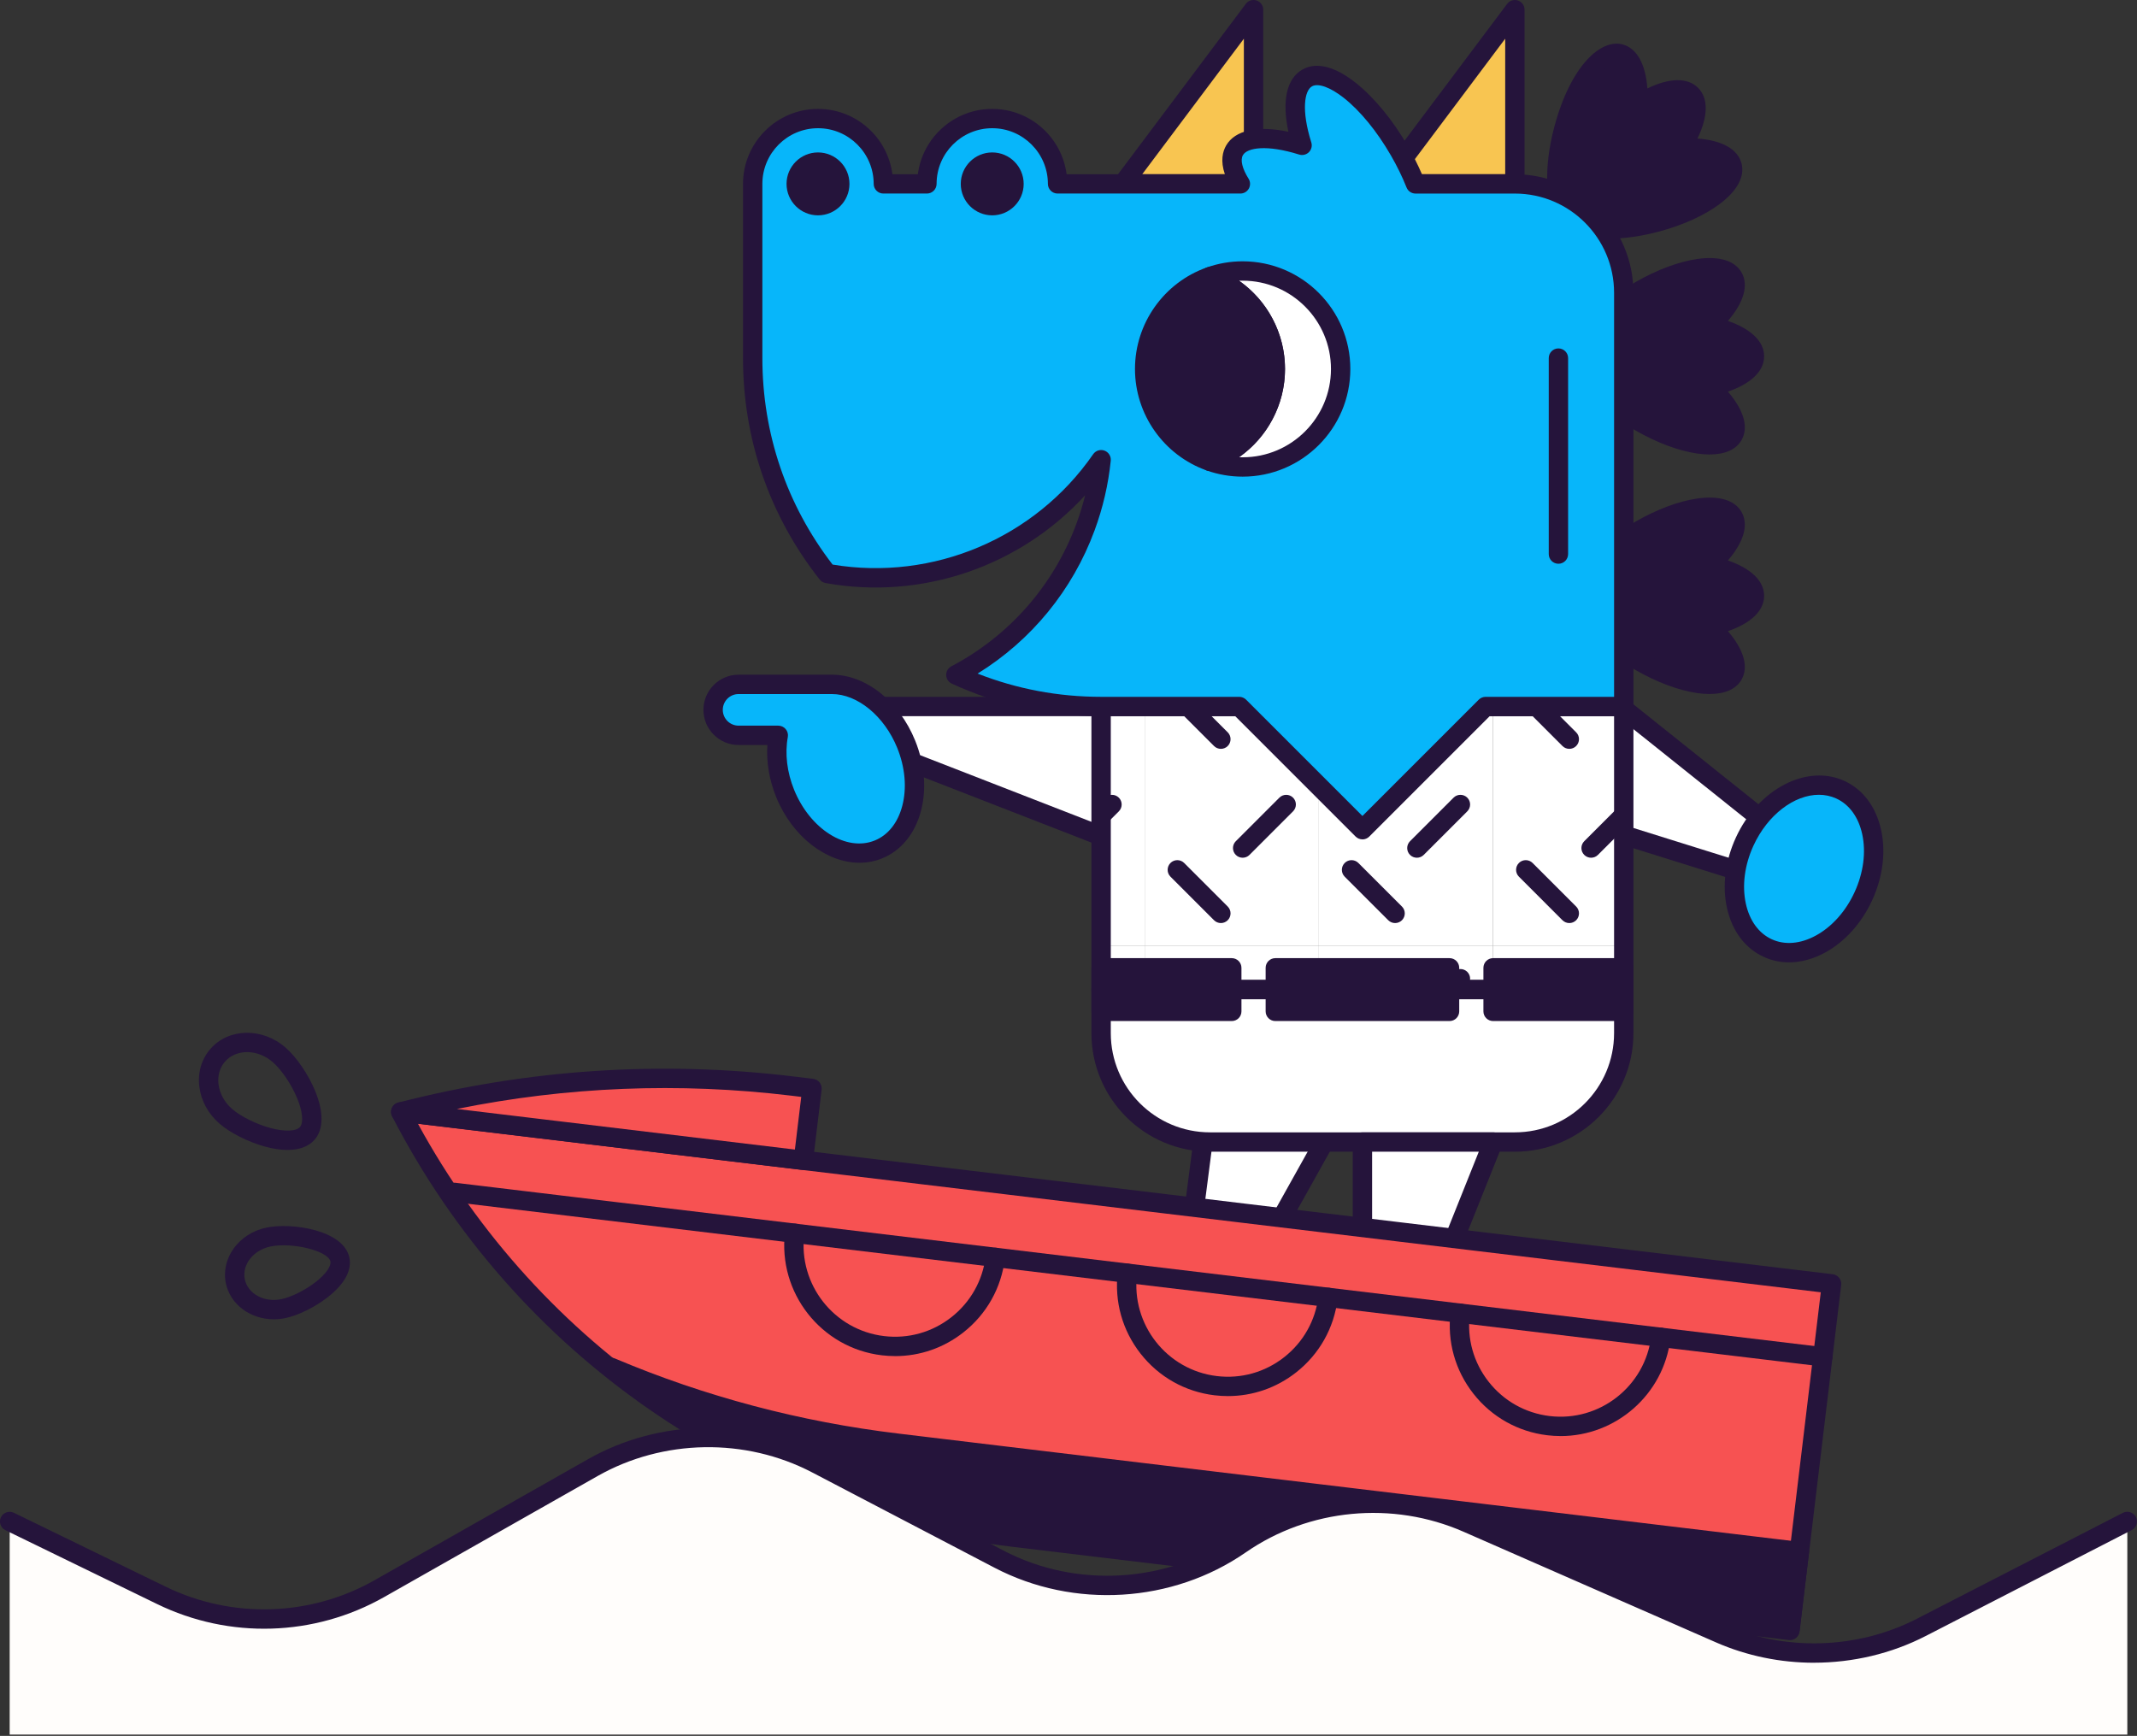
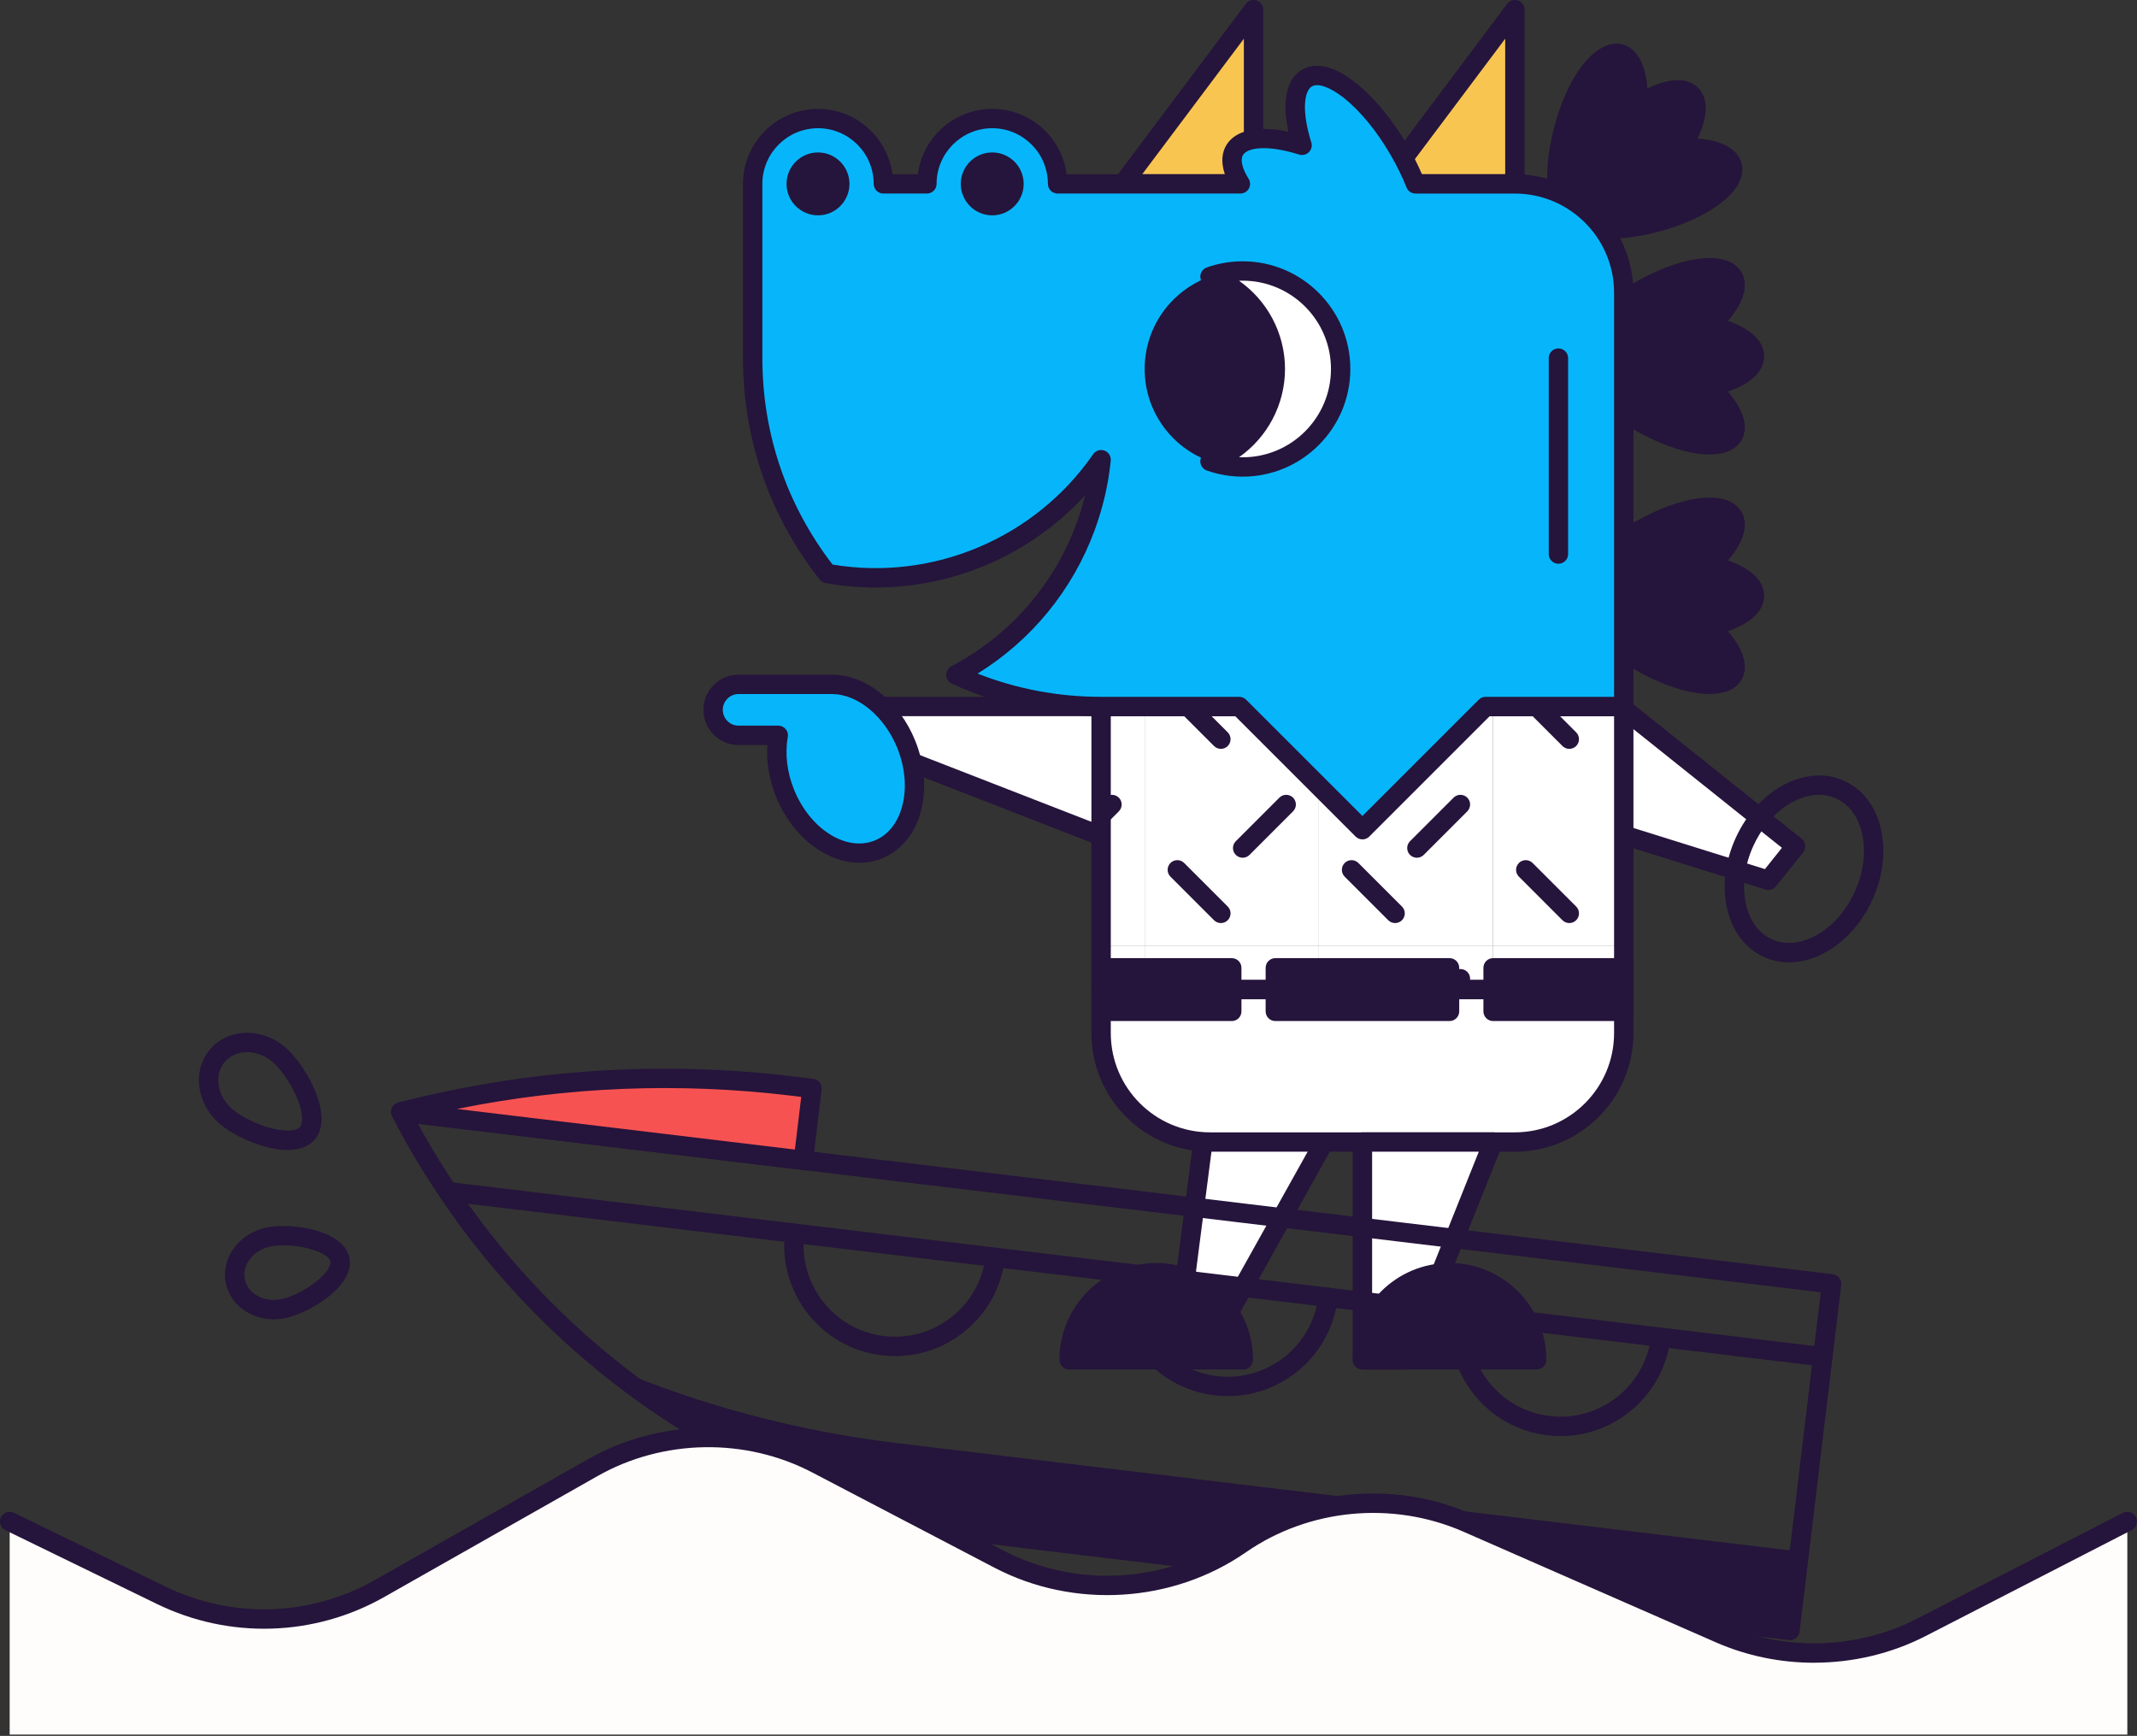
<svg xmlns="http://www.w3.org/2000/svg" width="437" height="355" viewBox="0 0 437 355" fill="none">
  <rect x="0" y="0" width="437" height="355" fill="#333333" stroke="none" />
  <g clip-path="url(#clip0_59_729)">
    <path d="M271.081 233.01L249.378 271.897L241.6 267.558L247.746 219.992L271.081 233.01Z" fill="white" />
    <path d="M249.373 273.876C249.047 273.876 248.715 273.797 248.409 273.624L240.63 269.285C239.923 268.889 239.527 268.107 239.631 267.3L245.776 219.735C245.86 219.081 246.261 218.517 246.85 218.22C247.439 217.924 248.131 217.938 248.705 218.26L272.036 231.283C272.496 231.541 272.832 231.966 272.976 232.471C273.119 232.976 273.055 233.52 272.798 233.975L251.095 272.862C250.734 273.51 250.061 273.876 249.364 273.876H249.373ZM243.733 266.479L248.611 269.201L268.384 233.772L249.334 223.139L243.733 266.479Z" fill="#25143B" />
    <path d="M225.791 144.484H180.006V153.391L225.791 171.204V144.484Z" fill="white" />
    <path d="M225.791 173.183C225.549 173.183 225.306 173.138 225.074 173.049L179.289 155.236C178.527 154.939 178.027 154.207 178.027 153.391V144.484C178.027 143.391 178.913 142.505 180.007 142.505H225.791C226.885 142.505 227.77 143.391 227.77 144.484V171.204C227.77 171.857 227.449 172.47 226.909 172.837C226.578 173.064 226.187 173.183 225.791 173.183ZM181.986 152.035L223.812 168.309V146.463H181.986V152.035Z" fill="#25143B" />
    <path d="M331.408 144.484L367.178 173.069L361.616 180.026L314.728 165.36L331.408 144.484Z" fill="white" />
    <path d="M361.616 182.005C361.418 182.005 361.22 181.976 361.027 181.916L314.139 167.25C313.516 167.057 313.026 166.567 312.838 165.939C312.645 165.316 312.779 164.633 313.184 164.123L329.864 143.247C330.547 142.396 331.789 142.252 332.645 142.935L368.415 171.52C368.826 171.847 369.088 172.327 369.147 172.847C369.207 173.366 369.053 173.891 368.727 174.301L363.165 181.258C362.784 181.738 362.21 182 361.621 182L361.616 182.005ZM318.078 164.336L360.914 177.735L364.392 173.381L331.715 147.27L318.078 164.336Z" fill="#25143B" />
    <mask id="mask0_59_729" style="mask-type:luminance" maskUnits="userSpaceOnUse" x="225" y="144" width="108" height="59">
      <path d="M332.046 144.484H225.167V202.377H332.046V144.484Z" fill="white" />
    </mask>
    <g mask="url(#mask0_59_729)">
      <path d="M234.074 122.218H198.448V157.844H234.074V122.218Z" fill="white" />
      <path d="M234.074 157.844H198.448V193.47H234.074V157.844Z" fill="white" />
      <path d="M218.488 175.41C217.983 175.41 217.473 175.217 217.087 174.831C216.315 174.059 216.315 172.807 217.087 172.03L225.994 163.124C226.766 162.352 228.022 162.352 228.794 163.124C229.566 163.895 229.566 165.147 228.794 165.924L219.888 174.831C219.502 175.217 218.997 175.41 218.488 175.41Z" fill="#25143B" />
      <path d="M234.074 193.47H198.448V229.096H234.074V193.47Z" fill="white" />
      <path d="M218.488 211.036C217.983 211.036 217.473 210.843 217.087 210.457C216.315 209.685 216.315 208.433 217.087 207.656L225.994 198.75C226.766 197.978 228.022 197.978 228.794 198.75C229.566 199.522 229.566 200.773 228.794 201.55L219.888 210.457C219.502 210.843 218.997 211.036 218.488 211.036Z" fill="#25143B" />
      <path d="M269.7 122.218H234.074V157.844H269.7V122.218Z" fill="white" />
      <path d="M249.66 153.143C249.155 153.143 248.646 152.95 248.26 152.564L239.353 143.658C238.581 142.886 238.581 141.634 239.353 140.857C240.125 140.085 241.382 140.085 242.154 140.857L251.061 149.764C251.832 150.536 251.832 151.787 251.061 152.564C250.675 152.95 250.17 153.143 249.66 153.143Z" fill="#25143B" />
      <path d="M269.7 157.844H234.074V193.47H269.7V157.844Z" fill="white" />
      <path d="M254.114 175.41C253.609 175.41 253.099 175.217 252.713 174.831C251.941 174.059 251.941 172.807 252.713 172.03L261.62 163.124C262.392 162.352 263.648 162.352 264.42 163.124C265.192 163.895 265.192 165.147 264.42 165.924L255.514 174.831C255.128 175.217 254.623 175.41 254.114 175.41Z" fill="#25143B" />
      <path d="M249.66 188.769C249.155 188.769 248.646 188.576 248.26 188.191L239.353 179.284C238.581 178.512 238.581 177.26 239.353 176.483C240.125 175.711 241.382 175.711 242.154 176.483L251.061 185.39C251.832 186.162 251.832 187.414 251.061 188.191C250.675 188.576 250.17 188.769 249.66 188.769Z" fill="#25143B" />
      <path d="M269.7 193.47H234.074V229.096H269.7V193.47Z" fill="white" />
      <path d="M254.114 211.036C253.609 211.036 253.099 210.843 252.713 210.457C251.941 209.685 251.941 208.433 252.713 207.656L261.62 198.75C262.392 197.978 263.648 197.978 264.42 198.75C265.192 199.522 265.192 200.773 264.42 201.55L255.514 210.457C255.128 210.843 254.623 211.036 254.114 211.036Z" fill="#25143B" />
      <path d="M305.326 122.218H269.7V157.844H305.326V122.218Z" fill="white" />
      <path d="M285.287 153.143C284.782 153.143 284.272 152.95 283.886 152.564L274.98 143.658C274.208 142.886 274.208 141.634 274.98 140.857C275.752 140.085 277.009 140.085 277.78 140.857L286.687 149.764C287.459 150.536 287.459 151.787 286.687 152.564C286.301 152.95 285.796 153.143 285.287 153.143Z" fill="#25143B" />
      <path d="M305.326 157.844H269.7V193.47H305.326V157.844Z" fill="white" />
      <path d="M289.74 175.41C289.235 175.41 288.726 175.217 288.34 174.831C287.568 174.059 287.568 172.807 288.34 172.03L297.246 163.124C298.018 162.352 299.275 162.352 300.047 163.124C300.819 163.895 300.819 165.147 300.047 165.924L291.14 174.831C290.754 175.217 290.25 175.41 289.74 175.41Z" fill="#25143B" />
      <path d="M285.287 188.769C284.782 188.769 284.272 188.576 283.886 188.191L274.98 179.284C274.208 178.512 274.208 177.26 274.98 176.483C275.752 175.711 277.009 175.711 277.78 176.483L286.687 185.39C287.459 186.162 287.459 187.414 286.687 188.191C286.301 188.576 285.796 188.769 285.287 188.769Z" fill="#25143B" />
      <path d="M305.326 193.47H269.7V229.096H305.326V193.47Z" fill="white" />
      <path d="M289.74 211.036C289.235 211.036 288.726 210.843 288.34 210.457C287.568 209.685 287.568 208.433 288.34 207.656L297.246 198.75C298.018 197.978 299.275 197.978 300.047 198.75C300.819 199.522 300.819 200.773 300.047 201.55L291.14 210.457C290.754 210.843 290.25 211.036 289.74 211.036Z" fill="#25143B" />
      <path d="M340.952 122.218H305.326V157.844H340.952V122.218Z" fill="white" />
      <path d="M320.913 153.143C320.408 153.143 319.898 152.95 319.512 152.564L310.606 143.658C309.834 142.886 309.834 141.634 310.606 140.857C311.378 140.085 312.635 140.085 313.406 140.857L322.313 149.764C323.085 150.536 323.085 151.787 322.313 152.564C321.927 152.95 321.422 153.143 320.913 153.143Z" fill="#25143B" />
      <path d="M340.952 157.844H305.326V193.47H340.952V157.844Z" fill="white" />
-       <path d="M325.366 175.41C324.861 175.41 324.352 175.217 323.966 174.831C323.194 174.059 323.194 172.807 323.966 172.03L332.872 163.124C333.644 162.352 334.901 162.352 335.673 163.124C336.445 163.895 336.445 165.147 335.673 165.924L326.766 174.831C326.38 175.217 325.876 175.41 325.366 175.41Z" fill="#25143B" />
      <path d="M320.913 188.769C320.408 188.769 319.898 188.576 319.512 188.191L310.606 179.284C309.834 178.512 309.834 177.26 310.606 176.483C311.378 175.711 312.635 175.711 313.406 176.483L322.313 185.39C323.085 186.162 323.085 187.414 322.313 188.191C321.927 188.576 321.422 188.769 320.913 188.769Z" fill="#25143B" />
      <path d="M340.952 193.47H305.326V229.096H340.952V193.47Z" fill="white" />
      <path d="M325.366 211.036C324.861 211.036 324.352 210.843 323.966 210.457C323.194 209.685 323.194 208.433 323.966 207.656L332.872 198.75C333.644 197.978 334.901 197.978 335.673 198.75C336.445 199.522 336.445 200.773 335.673 201.55L326.766 210.457C326.38 210.843 325.876 211.036 325.366 211.036Z" fill="#25143B" />
    </g>
    <path d="M332.046 204.356H225.168C224.074 204.356 223.188 203.47 223.188 202.377V144.484C223.188 143.391 224.074 142.505 225.168 142.505H332.046C333.14 142.505 334.026 143.391 334.026 144.484V202.377C334.026 203.47 333.14 204.356 332.046 204.356ZM227.147 200.397H330.067V146.463H227.147V200.397Z" fill="#25143B" />
    <path d="M225.167 202.377V211.283C225.167 223.579 235.138 233.55 247.434 233.55H309.78C322.076 233.55 332.046 223.579 332.046 211.283V202.377H225.167Z" fill="white" />
    <path d="M309.78 235.529H247.434C234.064 235.529 223.188 224.653 223.188 211.283V202.377C223.188 201.283 224.074 200.397 225.168 200.397H332.046C333.14 200.397 334.026 201.283 334.026 202.377V211.283C334.026 224.653 323.15 235.529 309.78 235.529ZM227.147 204.356V211.283C227.147 222.471 236.246 231.57 247.434 231.57H309.78C320.968 231.57 330.067 222.471 330.067 211.283V204.356H227.147Z" fill="#25143B" />
    <path d="M278.607 233.55V278.082H287.513L305.327 233.55H278.607Z" fill="white" />
    <path d="M287.513 280.062H278.607C277.513 280.062 276.627 279.176 276.627 278.082V233.55C276.627 232.456 277.513 231.57 278.607 231.57H305.326C305.984 231.57 306.598 231.897 306.964 232.441C307.33 232.986 307.405 233.678 307.162 234.287L289.349 278.82C289.047 279.572 288.32 280.062 287.513 280.062ZM280.586 276.103H286.172L302.402 235.529H280.586V276.103Z" fill="#25143B" />
    <path d="M236.439 260.269C246.276 260.269 254.252 268.246 254.252 278.082H218.626C218.626 268.246 226.602 260.269 236.439 260.269Z" fill="#25143B" />
    <path d="M254.252 280.062H218.626C217.533 280.062 216.647 279.176 216.647 278.082C216.647 267.167 225.524 258.29 236.439 258.29C247.355 258.29 256.232 267.167 256.232 278.082C256.232 279.176 255.346 280.062 254.252 280.062ZM220.729 276.103H252.149C251.175 268.305 244.5 262.248 236.439 262.248C228.379 262.248 221.704 268.305 220.729 276.103Z" fill="#25143B" />
    <path d="M296.42 260.269C306.257 260.269 314.233 268.246 314.233 278.082H278.607C278.607 268.246 286.583 260.269 296.42 260.269Z" fill="#25143B" />
    <path d="M314.233 280.062H278.607C277.513 280.062 276.627 279.176 276.627 278.082C276.627 267.167 285.504 258.29 296.42 258.29C307.335 258.29 316.212 267.167 316.212 278.082C316.212 279.176 315.326 280.062 314.233 280.062ZM280.71 276.103H312.13C311.155 268.305 304.48 262.248 296.42 262.248C288.359 262.248 281.684 268.305 280.71 276.103Z" fill="#25143B" />
    <path d="M309.78 37.605V1.979L283.06 37.605H309.78Z" fill="#F8C551" />
    <path d="M309.78 39.585H283.06C282.313 39.585 281.625 39.159 281.289 38.491C280.952 37.818 281.027 37.017 281.477 36.418L308.196 0.792C308.706 0.109 309.597 -0.168 310.403 0.099C311.21 0.366 311.759 1.123 311.759 1.974V37.6C311.759 38.694 310.873 39.58 309.78 39.58V39.585ZM287.019 35.626H307.801V7.917L287.019 35.626Z" fill="#25143B" />
    <path d="M256.34 37.605V1.979L229.621 37.605H256.34Z" fill="#F8C551" />
    <path d="M256.34 39.585H229.621C228.874 39.585 228.186 39.159 227.849 38.491C227.513 37.818 227.587 37.017 228.037 36.418L254.757 0.792C255.267 0.109 256.157 -0.168 256.964 0.099C257.77 0.366 258.32 1.123 258.32 1.974V37.6C258.32 38.694 257.434 39.58 256.34 39.58V39.585ZM233.579 35.626H254.361V7.917L233.579 35.626Z" fill="#25143B" />
    <path d="M323.145 121.767C323.145 121.728 323.145 121.693 323.145 121.654C323.145 121.594 323.154 121.535 323.159 121.471C323.486 117.824 328.34 112.48 335.411 108.398C343.931 103.479 352.432 102.252 354.402 105.661C355.738 107.977 353.714 111.837 349.607 115.612C355.07 116.829 358.766 119.16 358.766 121.842C358.766 124.523 355.07 126.854 349.607 128.071C353.714 131.852 355.738 135.706 354.402 138.022C352.432 141.431 343.931 140.204 335.411 135.286C328.34 131.203 323.486 125.859 323.159 122.213C323.154 122.153 323.145 122.094 323.145 122.03C323.145 121.99 323.145 121.955 323.145 121.916C323.145 121.891 323.145 121.866 323.145 121.837C323.145 121.807 323.145 121.787 323.145 121.758V121.767Z" fill="#25143B" />
    <path d="M349.607 141.931C348.815 141.931 347.974 141.867 347.079 141.738C343.249 141.184 338.751 139.506 334.421 137.003C326.782 132.589 321.586 126.854 321.19 122.391C321.18 122.292 321.17 122.213 321.17 122.129C321.17 122.079 321.17 122.03 321.17 121.98C321.17 121.936 321.17 121.891 321.17 121.842C321.17 121.807 321.17 121.757 321.17 121.713C321.17 121.659 321.17 121.604 321.17 121.555C321.17 121.475 321.18 121.396 321.19 121.312C321.591 116.829 326.782 111.094 334.426 106.686C338.761 104.182 343.254 102.5 347.084 101.95C351.527 101.312 354.733 102.277 356.119 104.677C357.628 107.289 356.614 110.817 353.348 114.612C358.093 116.265 360.75 118.818 360.75 121.847C360.75 124.875 358.098 127.423 353.348 129.076C356.614 132.871 357.628 136.399 356.119 139.011C355.015 140.926 352.744 141.926 349.612 141.926L349.607 141.931ZM325.119 121.955L325.129 122.03C325.356 124.613 329.384 129.526 336.401 133.574C340.31 135.83 344.303 137.339 347.643 137.819C350.572 138.24 352.284 137.73 352.685 137.032C353.313 135.944 351.977 132.945 348.261 129.526C347.717 129.026 347.499 128.269 347.687 127.557C347.88 126.844 348.449 126.3 349.167 126.137C354.11 125.033 356.777 123.103 356.777 121.842C356.777 120.58 354.11 118.645 349.167 117.547C348.449 117.388 347.875 116.839 347.687 116.127C347.494 115.414 347.717 114.657 348.261 114.157C351.977 110.738 353.313 107.74 352.685 106.651C352.284 105.958 350.572 105.444 347.643 105.864C344.298 106.344 340.305 107.853 336.401 110.11C329.389 114.157 325.361 119.076 325.129 121.644L325.119 121.738V121.787C325.119 121.787 325.119 121.822 325.119 121.837C325.119 121.866 325.119 121.916 325.119 121.95V121.955Z" fill="#25143B" />
    <path d="M323.145 72.672C323.145 72.613 323.154 72.554 323.159 72.489C323.486 68.843 328.34 63.499 335.411 59.417C343.931 54.498 352.432 53.271 354.402 56.68C355.738 58.996 353.714 62.855 349.607 66.631C355.07 67.848 358.766 70.179 358.766 72.861C358.766 75.537 355.07 77.873 349.607 79.09C353.714 82.871 355.738 86.725 354.402 89.041C352.432 92.45 343.931 91.223 335.411 86.305C328.34 82.222 323.486 76.878 323.159 73.232C323.154 73.172 323.145 73.113 323.145 73.049C323.145 73.009 323.145 72.974 323.145 72.935C323.145 72.91 323.145 72.885 323.145 72.856C323.145 72.826 323.145 72.806 323.145 72.776C323.145 72.737 323.145 72.702 323.145 72.663V72.672Z" fill="#25143B" />
    <path d="M349.607 92.945C348.815 92.945 347.974 92.88 347.079 92.752C343.249 92.198 338.751 90.52 334.421 88.016C326.782 83.603 321.586 77.868 321.19 73.405C321.18 73.306 321.17 73.227 321.17 73.143C321.17 73.093 321.17 73.044 321.17 72.994C321.17 72.95 321.17 72.905 321.17 72.856C321.17 72.821 321.17 72.772 321.17 72.727C321.17 72.672 321.17 72.618 321.17 72.569C321.17 72.489 321.18 72.405 321.19 72.326C321.591 67.843 326.782 62.108 334.426 57.7C338.761 55.196 343.254 53.514 347.084 52.964C351.527 52.326 354.733 53.291 356.119 55.691C357.628 58.303 356.614 61.831 353.348 65.626C358.093 67.279 360.75 69.832 360.75 72.861C360.75 75.889 358.098 78.437 353.348 80.09C356.614 83.885 357.628 87.413 356.119 90.025C355.015 91.94 352.744 92.94 349.612 92.94L349.607 92.945ZM325.119 72.969L325.129 73.044C325.356 75.626 329.384 80.54 336.401 84.588C340.31 86.844 344.303 88.353 347.643 88.833C350.572 89.254 352.284 88.744 352.685 88.046C353.313 86.958 351.977 83.959 348.261 80.54C347.717 80.04 347.499 79.283 347.687 78.571C347.88 77.858 348.449 77.314 349.167 77.15C354.11 76.047 356.777 74.117 356.777 72.856C356.777 71.594 354.11 69.659 349.167 68.561C348.449 68.402 347.875 67.853 347.687 67.141C347.494 66.428 347.717 65.671 348.261 65.171C351.977 61.752 353.313 58.754 352.685 57.665C352.284 56.972 350.572 56.458 347.643 56.878C344.298 57.358 340.305 58.867 336.401 61.124C329.389 65.171 325.361 70.09 325.129 72.658L325.119 72.752V72.801C325.119 72.801 325.119 72.831 325.119 72.851C325.119 72.88 325.119 72.925 325.119 72.965V72.969Z" fill="#25143B" />
    <path d="M320.473 44.454C320.433 44.409 320.394 44.36 320.359 44.315C318.004 41.5 317.662 34.275 319.775 26.378C322.323 16.858 327.479 9.97 331.289 10.99C333.877 11.682 335.173 15.849 334.941 21.435C339.671 18.427 343.941 17.462 345.842 19.357C347.737 21.252 346.772 25.527 343.763 30.258C349.35 30.025 353.516 31.321 354.209 33.909C355.228 37.719 348.34 42.87 338.82 45.423C330.923 47.541 323.699 47.195 320.883 44.844C320.834 44.805 320.789 44.77 320.74 44.726C320.71 44.701 320.685 44.671 320.661 44.647C320.641 44.627 320.621 44.612 320.601 44.597C320.582 44.577 320.567 44.557 320.552 44.538C320.527 44.508 320.497 44.488 320.473 44.459V44.454Z" fill="#25143B" />
    <path d="M328.944 48.818C324.881 48.818 321.561 47.986 319.617 46.364C319.533 46.299 319.473 46.245 319.409 46.19C319.374 46.156 319.335 46.121 319.3 46.087C319.265 46.057 319.231 46.022 319.206 45.997C319.171 45.963 319.142 45.933 319.112 45.898C319.077 45.864 319.043 45.829 319.008 45.79C318.954 45.73 318.899 45.666 318.85 45.602C315.96 42.148 315.579 34.409 317.865 25.869C321.235 13.296 327.43 7.907 331.804 9.08C334.723 9.862 336.505 13.083 336.876 18.085C341.408 15.893 345.099 15.819 347.242 17.962C349.384 20.104 349.31 23.795 347.118 28.328C352.121 28.699 355.342 30.48 356.124 33.4C356.841 36.077 355.253 39.031 351.656 41.722C348.553 44.043 344.174 46.037 339.335 47.333C335.624 48.328 332.066 48.818 328.944 48.818ZM322.086 43.271L322.15 43.321C324.134 44.983 330.473 45.611 338.311 43.508C342.675 42.341 346.574 40.579 349.285 38.55C351.656 36.774 352.512 35.196 352.304 34.419C351.977 33.202 348.904 32.019 343.852 32.232C343.12 32.271 342.422 31.881 342.056 31.242C341.69 30.604 341.705 29.812 342.101 29.194C344.822 24.909 345.342 21.648 344.446 20.757C343.551 19.862 340.295 20.381 336.01 23.103C335.386 23.498 334.6 23.513 333.961 23.147C333.323 22.781 332.942 22.088 332.972 21.351C333.179 16.299 332.002 13.226 330.785 12.9C328.8 12.37 324.164 17.675 321.695 26.888C319.597 34.726 320.225 41.064 321.883 43.043L321.987 43.162C321.987 43.162 322.007 43.182 322.017 43.192C322.021 43.197 322.026 43.202 322.036 43.207C322.051 43.217 322.076 43.246 322.096 43.266L322.086 43.271ZM321.883 43.068L321.898 43.083C321.898 43.083 321.888 43.073 321.883 43.068Z" fill="#25143B" />
    <path d="M167.275 24.246C174.652 24.246 180.635 30.228 180.635 37.605H189.541C189.541 30.228 195.523 24.246 202.901 24.246C210.279 24.246 216.261 30.228 216.261 37.605H225.167H253.644C251.961 34.914 251.447 32.479 252.451 30.742C254.124 27.843 259.586 27.63 266.261 29.723C264.178 23.068 264.396 17.625 267.29 15.953C271.551 13.493 279.987 20.134 286.138 30.782C287.469 33.088 288.582 35.389 289.468 37.605H309.785C322.081 37.605 332.051 47.576 332.051 59.872V144.484H303.802L278.612 169.675L253.421 144.484H225.172C214.574 144.484 204.514 142.168 195.474 138.017C207.32 131.787 216.988 121.327 221.981 107.784C223.653 103.242 224.702 98.62 225.172 94.019C212.787 111.931 190.838 121.193 169.165 117.284C159.615 105.162 153.92 89.862 153.92 73.232V37.605C153.92 30.228 159.902 24.246 167.28 24.246H167.275Z" fill="#07B6FA" />
    <path d="M278.607 171.654C278.082 171.654 277.578 171.446 277.207 171.075L252.595 146.463H225.168C214.524 146.463 204.252 144.227 194.643 139.813C193.955 139.496 193.51 138.823 193.49 138.066C193.47 137.314 193.881 136.612 194.549 136.26C206.404 130.026 215.484 119.669 220.121 107.096C220.823 105.186 221.422 103.242 221.907 101.277C208.601 115.82 188.532 122.787 168.814 119.234C168.339 119.15 167.908 118.893 167.611 118.512C157.359 105.493 151.941 89.837 151.941 73.237V37.61C151.941 29.154 158.824 22.271 167.28 22.271C175.068 22.271 181.516 28.105 182.49 35.631H187.691C188.666 28.105 195.113 22.271 202.901 22.271C210.69 22.271 217.137 28.105 218.112 35.631H250.477C249.537 32.91 250.027 30.985 250.734 29.758C252.555 26.601 257.206 25.616 263.471 26.947C262.115 20.639 263.095 16.091 266.296 14.245C272.422 10.708 281.972 19.624 287.845 29.802C288.953 31.722 289.938 33.682 290.779 35.636H309.775C323.145 35.636 334.021 46.512 334.021 59.882V144.494C334.021 145.587 333.135 146.473 332.041 146.473H304.614L280.002 171.085C279.631 171.456 279.126 171.664 278.602 171.664L278.607 171.654ZM199.913 137.755C207.943 140.907 216.419 142.505 225.168 142.505H253.416C253.941 142.505 254.445 142.713 254.817 143.084L278.607 166.874L302.397 143.084C302.768 142.713 303.273 142.505 303.798 142.505H330.067V59.872C330.067 48.684 320.967 39.585 309.78 39.585H289.463C288.652 39.585 287.924 39.09 287.627 38.338C286.751 36.146 285.673 33.934 284.421 31.772C281.571 26.834 278.147 22.657 274.782 20.005C272.026 17.838 269.537 16.937 268.28 17.665C266.761 18.541 266.073 22.504 268.152 29.129C268.374 29.832 268.181 30.599 267.662 31.119C267.142 31.638 266.37 31.826 265.668 31.608C259.017 29.52 255.044 30.208 254.168 31.727C253.599 32.712 254.02 34.468 255.326 36.551C255.707 37.16 255.727 37.932 255.381 38.56C255.029 39.189 254.371 39.58 253.649 39.58H216.266C215.172 39.58 214.287 38.694 214.287 37.6C214.287 31.326 209.18 26.22 202.906 26.22C196.632 26.22 191.526 31.326 191.526 37.6C191.526 38.694 190.64 39.58 189.546 39.58H180.64C179.546 39.58 178.661 38.694 178.661 37.6C178.661 31.326 173.554 26.22 167.28 26.22C161.006 26.22 155.899 31.326 155.899 37.6V73.227C155.899 88.68 160.862 103.267 170.259 115.459C190.818 118.873 211.664 110.065 223.545 92.885C224.059 92.143 225.009 91.841 225.855 92.153C226.702 92.465 227.231 93.311 227.142 94.212C226.647 99.056 225.539 103.85 223.837 108.462C219.334 120.684 210.912 130.951 199.918 137.75L199.913 137.755Z" fill="#25143B" />
    <path d="M305.321 206.83H332.041V197.923H305.321V206.83Z" fill="#25143B" />
    <path d="M332.046 208.809H305.326C304.233 208.809 303.347 207.923 303.347 206.83V197.923C303.347 196.83 304.233 195.944 305.326 195.944H332.046C333.14 195.944 334.025 196.83 334.025 197.923V206.83C334.025 207.923 333.14 208.809 332.046 208.809ZM307.306 204.851H330.067V199.903H307.306V204.851Z" fill="#25143B" />
    <path d="M225.163 206.83H251.882V197.923H225.163V206.83Z" fill="#25143B" />
    <path d="M251.887 208.809H225.168C224.074 208.809 223.188 207.923 223.188 206.83V197.923C223.188 196.83 224.074 195.944 225.168 195.944H251.887C252.981 195.944 253.867 196.83 253.867 197.923V206.83C253.867 207.923 252.981 208.809 251.887 208.809ZM227.147 204.851H249.908V199.903H227.147V204.851Z" fill="#25143B" />
    <path d="M260.789 206.83H296.415V197.923H260.789V206.83Z" fill="#25143B" />
    <path d="M296.42 208.809H260.794C259.7 208.809 258.814 207.923 258.814 206.83V197.923C258.814 196.83 259.7 195.944 260.794 195.944H296.42C297.513 195.944 298.399 196.83 298.399 197.923V206.83C298.399 207.923 297.513 208.809 296.42 208.809ZM262.773 204.851H294.441V199.903H262.773V204.851Z" fill="#25143B" />
    <path d="M202.901 42.059C205.361 42.059 207.354 40.065 207.354 37.605C207.354 35.146 205.361 33.152 202.901 33.152C200.442 33.152 198.448 35.146 198.448 37.605C198.448 40.065 200.442 42.059 202.901 42.059Z" fill="#25143B" />
    <path d="M202.901 44.038C199.353 44.038 196.469 41.153 196.469 37.605C196.469 34.058 199.353 31.173 202.901 31.173C206.449 31.173 209.334 34.058 209.334 37.605C209.334 41.153 206.449 44.038 202.901 44.038ZM202.901 35.131C201.536 35.131 200.427 36.24 200.427 37.605C200.427 38.971 201.536 40.08 202.901 40.08C204.267 40.08 205.375 38.971 205.375 37.605C205.375 36.24 204.267 35.131 202.901 35.131Z" fill="#25143B" />
    <path d="M167.275 42.059C169.735 42.059 171.728 40.065 171.728 37.605C171.728 35.146 169.735 33.152 167.275 33.152C164.816 33.152 162.822 35.146 162.822 37.605C162.822 40.065 164.816 42.059 167.275 42.059Z" fill="#25143B" />
    <path d="M167.275 44.038C163.727 44.038 160.842 41.153 160.842 37.605C160.842 34.058 163.727 31.173 167.275 31.173C170.823 31.173 173.707 34.058 173.707 37.605C173.707 41.153 170.823 44.038 167.275 44.038ZM167.275 35.131C165.909 35.131 164.801 36.24 164.801 37.605C164.801 38.971 165.909 40.08 167.275 40.08C168.64 40.08 169.749 38.971 169.749 37.605C169.749 36.24 168.64 35.131 167.275 35.131Z" fill="#25143B" />
    <path d="M260.794 75.458C260.794 66.735 255.217 59.313 247.434 56.562C249.522 55.824 251.774 55.419 254.114 55.419C265.183 55.419 274.154 64.389 274.154 75.458C274.154 86.527 265.183 95.498 254.114 95.498C251.774 95.498 249.522 95.092 247.434 94.355C255.217 91.604 260.794 84.187 260.794 75.458Z" fill="white" />
    <path d="M254.114 97.477C251.605 97.477 249.136 97.052 246.776 96.221C245.984 95.938 245.455 95.191 245.455 94.355C245.455 93.519 245.984 92.767 246.776 92.49C253.975 89.941 258.814 83.098 258.814 75.458C258.814 67.819 253.975 60.975 246.776 58.427C245.984 58.15 245.455 57.398 245.455 56.562C245.455 55.725 245.984 54.973 246.776 54.696C249.136 53.86 251.605 53.439 254.114 53.439C266.256 53.439 276.133 63.316 276.133 75.458C276.133 87.601 266.256 97.477 254.114 97.477ZM253.372 93.504C253.619 93.514 253.866 93.519 254.114 93.519C264.074 93.519 272.174 85.419 272.174 75.458C272.174 65.498 264.074 57.398 254.114 57.398C253.866 57.398 253.619 57.403 253.372 57.413C259.156 61.465 262.773 68.165 262.773 75.458C262.773 82.752 259.156 89.451 253.372 93.504Z" fill="#25143B" />
    <path d="M234.074 75.458C234.074 66.735 239.651 59.313 247.434 56.562C255.217 59.313 260.794 66.73 260.794 75.458C260.794 84.182 255.217 91.604 247.434 94.355C239.651 91.604 234.074 84.187 234.074 75.458Z" fill="#25143B" />
-     <path d="M247.434 96.334C247.211 96.334 246.988 96.295 246.776 96.22C237.993 93.118 232.095 84.771 232.095 75.458C232.095 66.146 237.993 57.803 246.776 54.696C247.201 54.543 247.666 54.543 248.097 54.696C256.88 57.798 262.778 66.146 262.778 75.458C262.778 84.771 256.88 93.113 248.097 96.22C247.884 96.295 247.661 96.334 247.439 96.334H247.434ZM247.434 58.679C240.6 61.401 236.053 68.056 236.053 75.458C236.053 82.861 240.6 89.516 247.434 92.237C254.267 89.516 258.814 82.861 258.814 75.458C258.814 68.056 254.267 61.401 247.434 58.679Z" fill="#25143B" />
    <path d="M318.686 115.29C317.593 115.29 316.707 114.405 316.707 113.311V73.232C316.707 72.138 317.593 71.252 318.686 71.252C319.78 71.252 320.665 72.138 320.665 73.232V113.311C320.665 114.405 319.78 115.29 318.686 115.29Z" fill="#25143B" />
    <path d="M185.306 152.188C182.278 144.731 176.009 139.942 170.086 139.961H151.036C148.156 139.961 145.825 142.297 145.825 145.172C145.825 148.047 148.161 150.382 151.036 150.382H159.155C158.492 154.004 158.898 158.175 160.551 162.243C164.252 171.357 172.797 176.493 179.631 173.717C186.464 170.941 189.007 161.303 185.306 152.188Z" fill="#07B6FA" />
    <path d="M175.776 176.439C169.061 176.439 162.045 171.184 158.715 162.985C157.309 159.526 156.696 155.83 156.919 152.356H151.035C147.072 152.356 143.846 149.13 143.846 145.167C143.846 141.204 147.072 137.977 151.035 137.977H170.085C170.13 137.977 170.174 137.977 170.219 137.977C177.092 138.027 183.881 143.415 187.137 151.436C189.086 156.241 189.512 161.352 188.334 165.825C187.102 170.511 184.272 173.96 180.377 175.543C178.893 176.147 177.344 176.434 175.776 176.434V176.439ZM151.035 141.936C149.254 141.936 147.804 143.386 147.804 145.167C147.804 146.948 149.254 148.398 151.035 148.398H159.155C159.744 148.398 160.298 148.66 160.674 149.111C161.05 149.561 161.209 150.155 161.1 150.734C160.481 154.113 160.936 157.938 162.381 161.496C165.667 169.586 173.069 174.242 178.883 171.882C181.6 170.778 183.594 168.274 184.504 164.821C185.469 161.164 185.098 156.943 183.47 152.926C180.838 146.448 175.355 141.936 170.125 141.936C170.11 141.936 170.1 141.936 170.08 141.936C170.036 141.936 169.991 141.936 169.947 141.936H151.03H151.035Z" fill="#25143B" />
-     <path d="M381.076 183.282C385.174 174.339 383.059 164.597 376.351 161.523C369.644 158.449 360.884 163.208 356.785 172.151C352.687 181.095 354.802 190.837 361.51 193.911C368.217 196.984 376.977 192.226 381.076 183.282Z" fill="#07B6FA" />
    <path d="M365.852 196.805C364.051 196.805 362.299 196.434 360.666 195.682C356.841 193.93 354.169 190.358 353.14 185.622C352.155 181.095 352.804 176.008 354.966 171.298C359.513 161.377 369.464 156.171 377.153 159.694C380.978 161.446 383.65 165.019 384.679 169.754C385.664 174.281 385.016 179.368 382.853 184.079C380.696 188.789 377.262 192.604 373.195 194.816C370.76 196.137 368.261 196.805 365.852 196.805ZM371.948 162.535C366.95 162.535 361.483 166.582 358.563 172.95C356.757 176.889 356.208 181.095 357.009 184.786C357.767 188.275 359.652 190.862 362.314 192.085C364.976 193.307 368.172 193.04 371.304 191.337C374.625 189.531 377.45 186.37 379.256 182.431C381.062 178.492 381.611 174.286 380.81 170.595C380.053 167.112 378.167 164.519 375.505 163.297C374.377 162.782 373.175 162.535 371.948 162.535Z" fill="#25143B" />
-     <path d="M366.02 333.437L207.082 314.342C153.529 307.909 106.656 275.336 81.945 227.394L374.54 262.55L366.025 333.437H366.02Z" fill="#F75252" />
    <path d="M366.025 335.416C365.946 335.416 365.867 335.416 365.787 335.401L206.85 316.306C152.579 309.785 105.231 276.885 80.189 228.305C79.852 227.651 79.907 226.87 80.323 226.266C80.743 225.662 81.456 225.346 82.183 225.43L374.778 260.586C375.298 260.65 375.773 260.917 376.099 261.328C376.426 261.739 376.569 262.263 376.51 262.788L367.994 333.674C367.876 334.679 367.019 335.416 366.03 335.416H366.025ZM85.463 229.809C110.323 275.396 155.603 306.158 207.315 312.373L364.288 331.235L372.334 264.277L85.463 229.809Z" fill="#25143B" />
    <path d="M124.979 279.636C148.284 298.266 176.617 310.413 207.117 314.075L366.054 333.169L367.959 317.296L183.465 295.129C162.965 292.664 143.252 287.365 124.979 279.631V279.636Z" fill="#25143B" />
-     <path d="M366.054 335.154C365.975 335.154 365.896 335.154 365.817 335.139L206.88 316.044C176.449 312.387 147.7 300.334 123.742 281.185C122.97 280.566 122.772 279.473 123.277 278.627C123.781 277.781 124.835 277.434 125.751 277.815C144.123 285.589 163.618 290.759 183.703 293.169L368.197 315.336C369.281 315.465 370.057 316.455 369.924 317.538L368.019 333.412C367.955 333.931 367.687 334.406 367.277 334.733C366.925 335.01 366.495 335.154 366.054 335.154ZM138.245 286.831C158.967 300.463 182.584 309.137 207.35 312.11L364.323 330.972L365.758 319.033L183.228 297.103C167.819 295.252 152.748 291.808 138.245 286.836V286.831Z" fill="#25143B" />
    <path d="M166.048 222.585L161.951 222.09C135.187 218.874 108.051 220.67 81.945 227.394L164.281 237.285L166.048 222.58V222.585Z" fill="#F75252" />
    <path d="M164.281 239.27C164.202 239.27 164.123 239.27 164.044 239.255L81.707 229.364C80.762 229.25 80.03 228.478 79.971 227.528C79.911 226.578 80.53 225.717 81.45 225.479C107.903 218.671 135.063 216.87 162.188 220.13L166.285 220.625C166.805 220.69 167.28 220.957 167.606 221.367C167.933 221.778 168.076 222.303 168.017 222.827L166.25 237.533C166.186 238.052 165.919 238.527 165.508 238.854C165.157 239.131 164.726 239.275 164.286 239.275L164.281 239.27ZM93.434 226.786L162.549 235.088L163.846 224.316L161.713 224.059C138.828 221.308 115.914 222.228 93.434 226.786Z" fill="#25143B" />
    <path d="M372.749 279.453C372.67 279.453 372.591 279.453 372.512 279.438L92.658 245.811C91.574 245.682 90.797 244.693 90.931 243.609C91.065 242.525 92.049 241.749 93.133 241.882L372.987 275.509C374.07 275.638 374.847 276.628 374.714 277.711C374.595 278.716 373.739 279.453 372.749 279.453Z" fill="#25143B" />
    <path d="M251.105 285.504C250.195 285.504 249.28 285.45 248.359 285.341C242.352 284.619 236.989 281.6 233.253 276.845C229.517 272.09 227.854 266.162 228.577 260.155C228.705 259.072 229.69 258.295 230.779 258.429C231.862 258.557 232.639 259.547 232.506 260.63C231.278 270.858 238.602 280.185 248.829 281.412C253.782 282.011 258.676 280.636 262.6 277.553C266.524 274.47 269.013 270.042 269.611 265.084C269.74 264 270.73 263.223 271.813 263.357C272.897 263.486 273.674 264.475 273.54 265.559C272.818 271.566 269.799 276.929 265.044 280.665C261.016 283.832 256.148 285.504 251.101 285.504H251.105Z" fill="#25143B" />
    <path d="M319.127 293.679C318.231 293.679 317.321 293.624 316.41 293.515C310.403 292.793 305.039 289.775 301.304 285.02C297.568 280.264 295.905 274.337 296.628 268.33C296.756 267.246 297.746 266.469 298.83 266.603C299.913 266.731 300.69 267.721 300.556 268.805C299.963 273.763 301.333 278.651 304.416 282.575C307.499 286.499 311.927 288.988 316.88 289.587C327.113 290.819 336.435 283.491 337.662 273.263C337.791 272.179 338.78 271.402 339.864 271.536C340.948 271.665 341.724 272.654 341.591 273.738C340.21 285.222 330.413 293.684 319.122 293.684L319.127 293.679Z" fill="#25143B" />
    <path d="M183.055 277.325C182.144 277.325 181.229 277.271 180.308 277.162C167.913 275.673 159.037 264.376 160.526 251.976C160.655 250.893 161.639 250.116 162.728 250.249C163.811 250.378 164.588 251.368 164.455 252.451C163.228 262.684 170.551 272.006 180.778 273.233C185.731 273.832 190.625 272.456 194.549 269.374C198.473 266.291 200.962 261.863 201.56 256.91C201.689 255.826 202.674 255.054 203.762 255.183C204.846 255.311 205.623 256.296 205.489 257.385C204.767 263.391 201.748 268.755 196.993 272.491C192.966 275.658 188.097 277.33 183.05 277.33L183.055 277.325Z" fill="#25143B" />
    <path d="M435.021 311.715V354.733H1.979V311.715L32.994 326.816C47.125 333.699 63.944 333.184 77.586 325.445L101.802 311.715L121.223 300.7C135.28 292.724 152.668 292.432 167.012 299.928L189.561 311.715L204.281 319.409C219.962 327.603 239.156 326.435 253.634 316.395C256.33 314.525 259.195 312.961 262.169 311.715C268.072 309.226 274.426 307.964 280.804 307.964C287.182 307.964 293.461 309.201 299.423 311.715C299.641 311.799 299.854 311.893 300.066 311.987L351.724 334.624C364.901 340.399 380.131 339.938 392.897 333.372L435.021 311.715Z" fill="#FFFDFB" />
    <path d="M370.968 340.037C364.12 340.037 357.262 338.657 350.923 335.881L299.27 313.243C284.753 306.88 267.692 308.498 254.757 317.464C239.77 327.855 219.596 329.087 203.362 320.601L166.093 301.121C152.421 293.976 135.602 294.258 122.198 301.858L78.561 326.603C64.276 334.703 46.918 335.238 32.123 328.033L1.109 312.932C0.124 312.452 -0.282 311.269 0.193 310.284C0.673 309.3 1.856 308.894 2.84 309.369L33.855 324.471C47.477 331.106 63.459 330.611 76.606 323.154L120.244 298.409C134.801 290.151 153.074 289.844 167.923 297.607L205.192 317.088C220.136 324.901 238.711 323.768 252.501 314.203C266.558 304.456 285.089 302.694 300.859 309.607L352.512 332.244C365.065 337.746 379.825 337.296 391.987 331.042L434.106 309.384C435.075 308.884 436.273 309.265 436.773 310.24C437.272 311.21 436.891 312.407 435.917 312.907L393.798 334.565C386.728 338.202 378.85 340.027 370.963 340.032L370.968 340.037Z" fill="#25143B" />
    <path d="M58.798 235.173C57.452 235.173 55.948 234.955 54.31 234.514C50.792 233.569 47.076 231.699 44.844 229.749C42.588 227.78 41.138 225.133 40.772 222.298C40.391 219.373 41.197 216.602 43.038 214.495C46.774 210.219 53.662 210.101 58.392 214.232C60.624 216.182 62.979 219.611 64.389 222.971C66.225 227.345 66.2 230.932 64.325 233.084C63.118 234.465 61.222 235.168 58.803 235.168L58.798 235.173ZM50.52 215.163C48.783 215.163 47.145 215.806 46.012 217.102C44.928 218.344 44.458 220.007 44.691 221.788C44.933 223.663 45.913 225.43 47.442 226.766C49.228 228.324 52.4 229.903 55.334 230.69C58.199 231.457 60.554 231.377 61.336 230.482C62.118 229.586 61.88 227.241 60.733 224.505C59.555 221.704 57.566 218.775 55.785 217.216C54.216 215.845 52.311 215.158 50.52 215.158V215.163Z" fill="#25143B" />
    <path d="M55.998 269.804C51.262 269.804 47.101 266.821 46.185 262.432C45.127 257.325 48.847 252.219 54.483 251.051C59.649 249.977 70.273 251.531 71.445 257.182C71.99 259.809 70.441 262.625 66.962 265.326C64.355 267.35 60.965 269.013 58.328 269.562C57.541 269.725 56.76 269.804 55.992 269.804H55.998ZM55.29 254.92C51.792 255.648 49.446 258.656 50.06 261.62C50.678 264.589 54.018 266.41 57.526 265.682C59.585 265.252 62.4 263.852 64.538 262.194C66.863 260.388 67.739 258.775 67.571 257.978C67.121 255.816 59.778 253.985 55.29 254.915V254.92Z" fill="#25143B" />
  </g>
  <defs>
    <clipPath id="clip0_59_729">
      <rect width="437" height="354.733" fill="white" />
    </clipPath>
  </defs>
</svg>